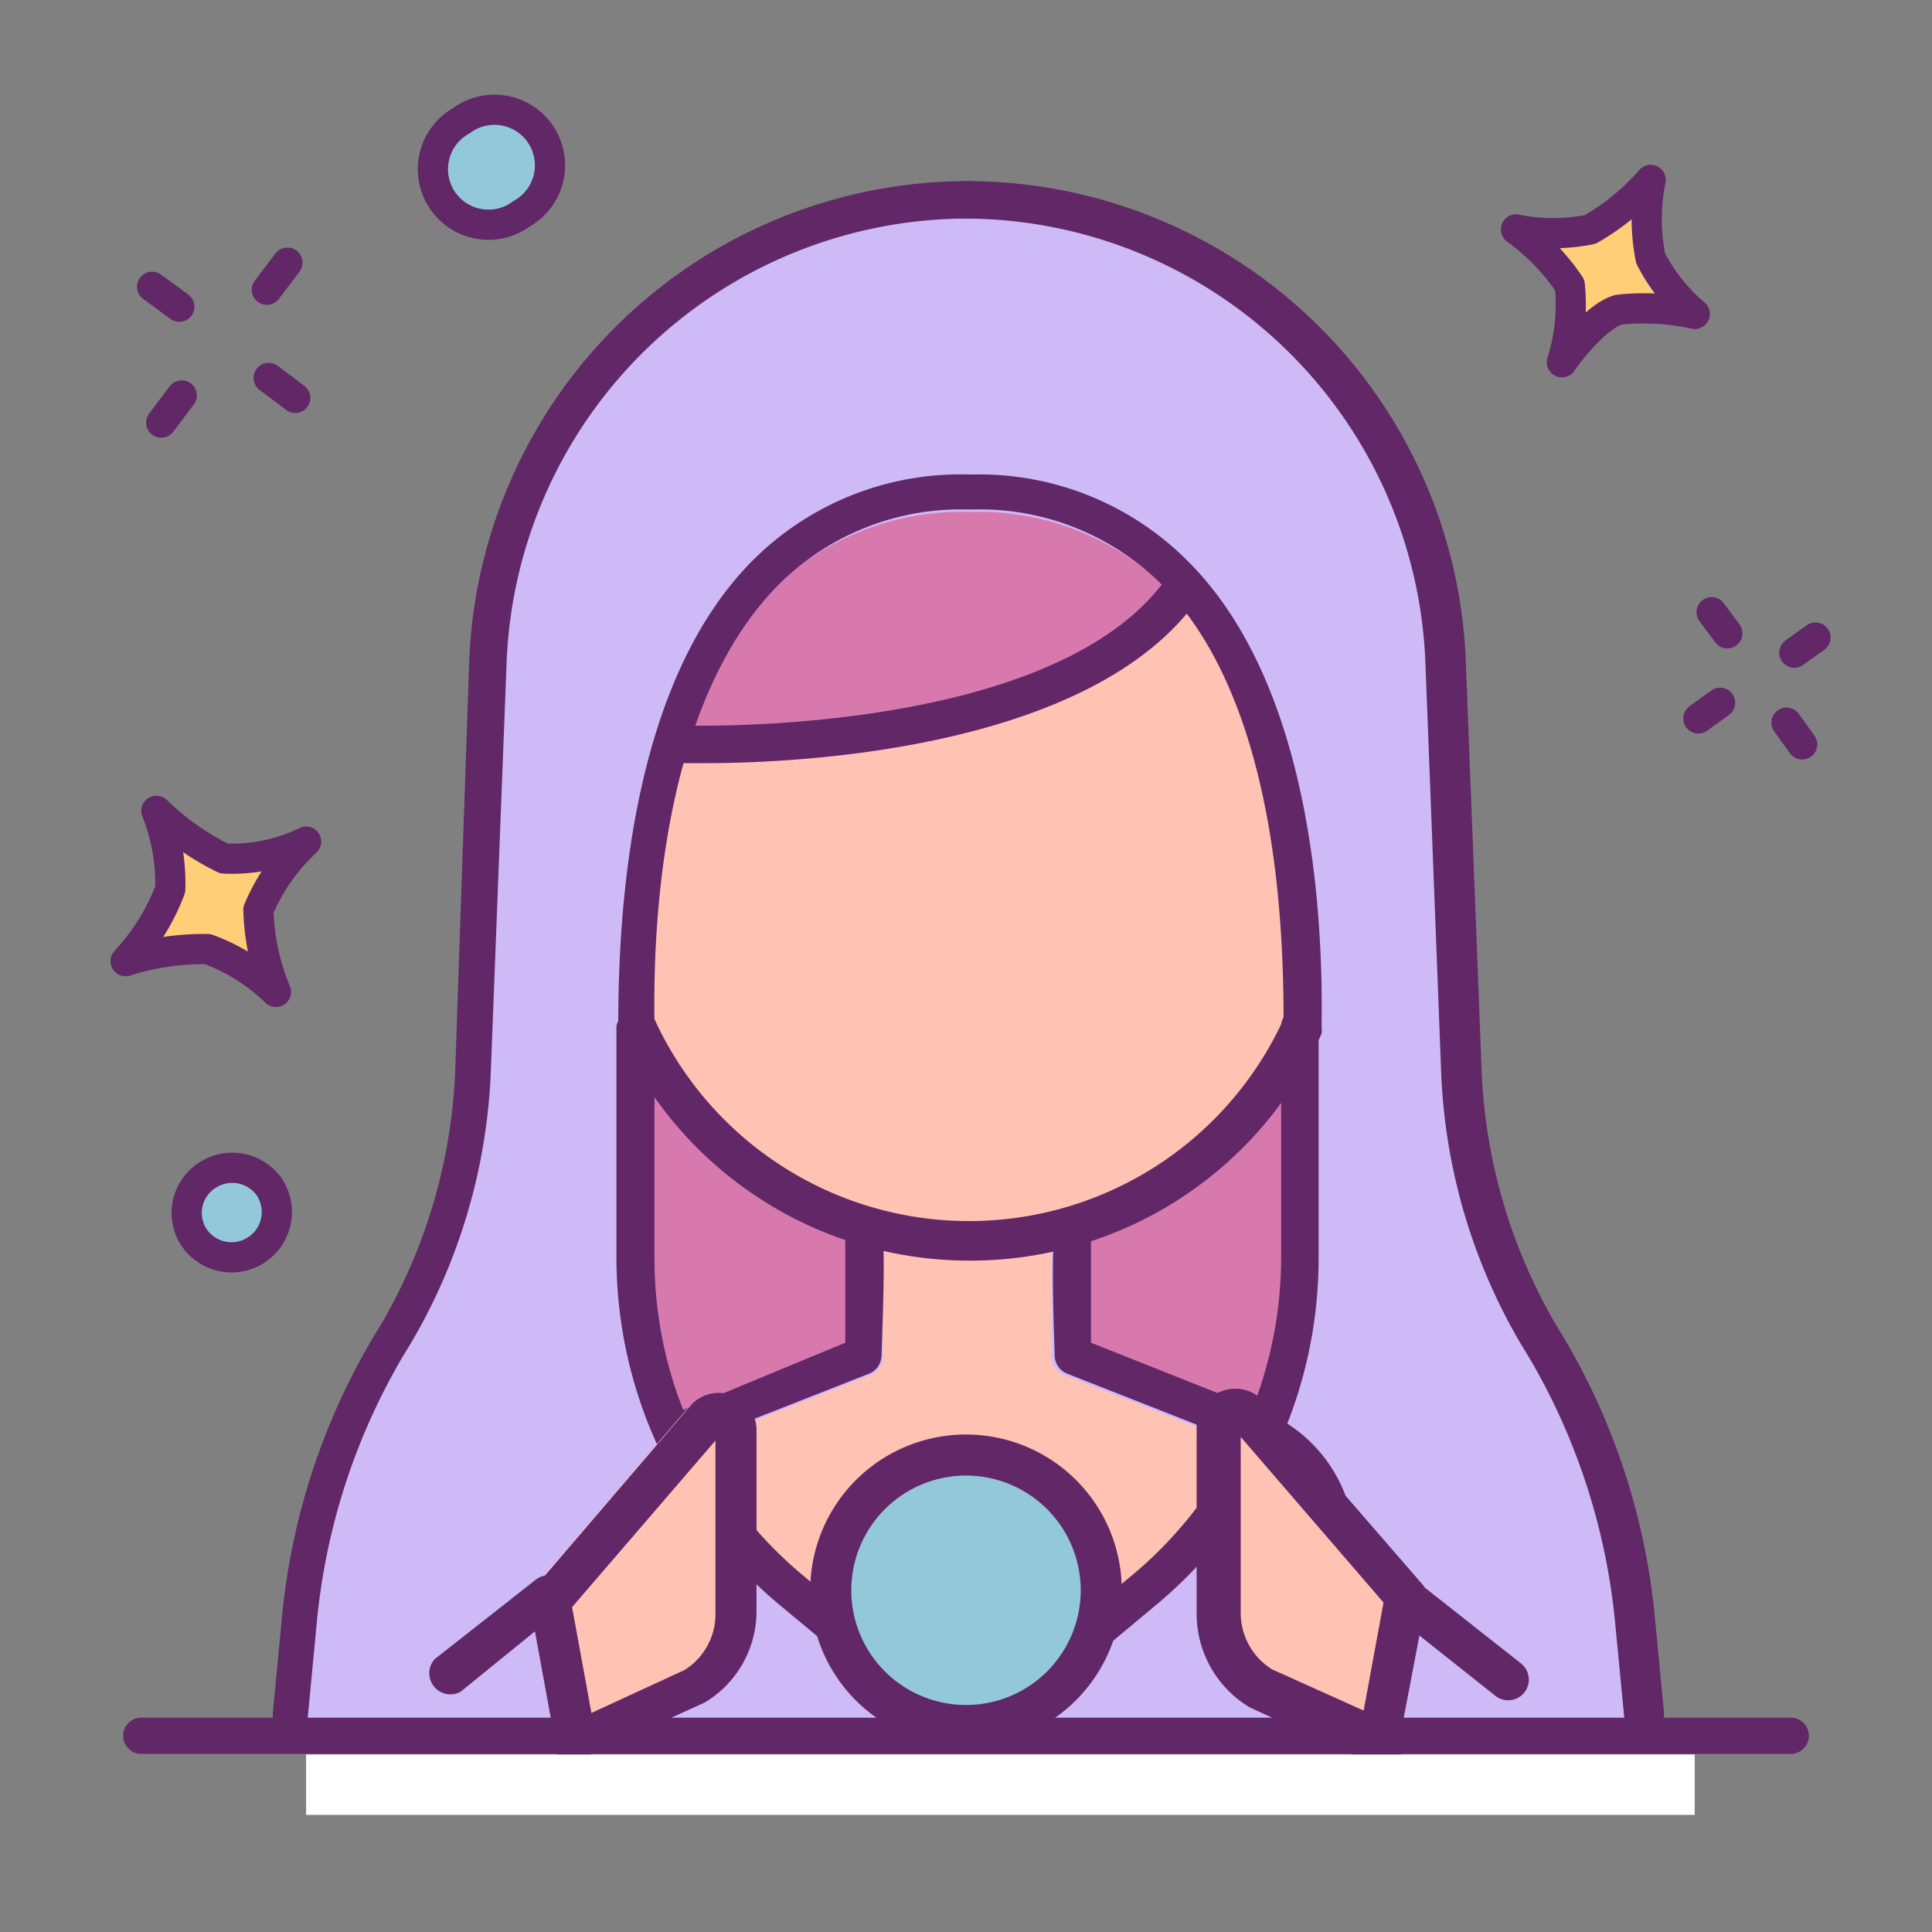
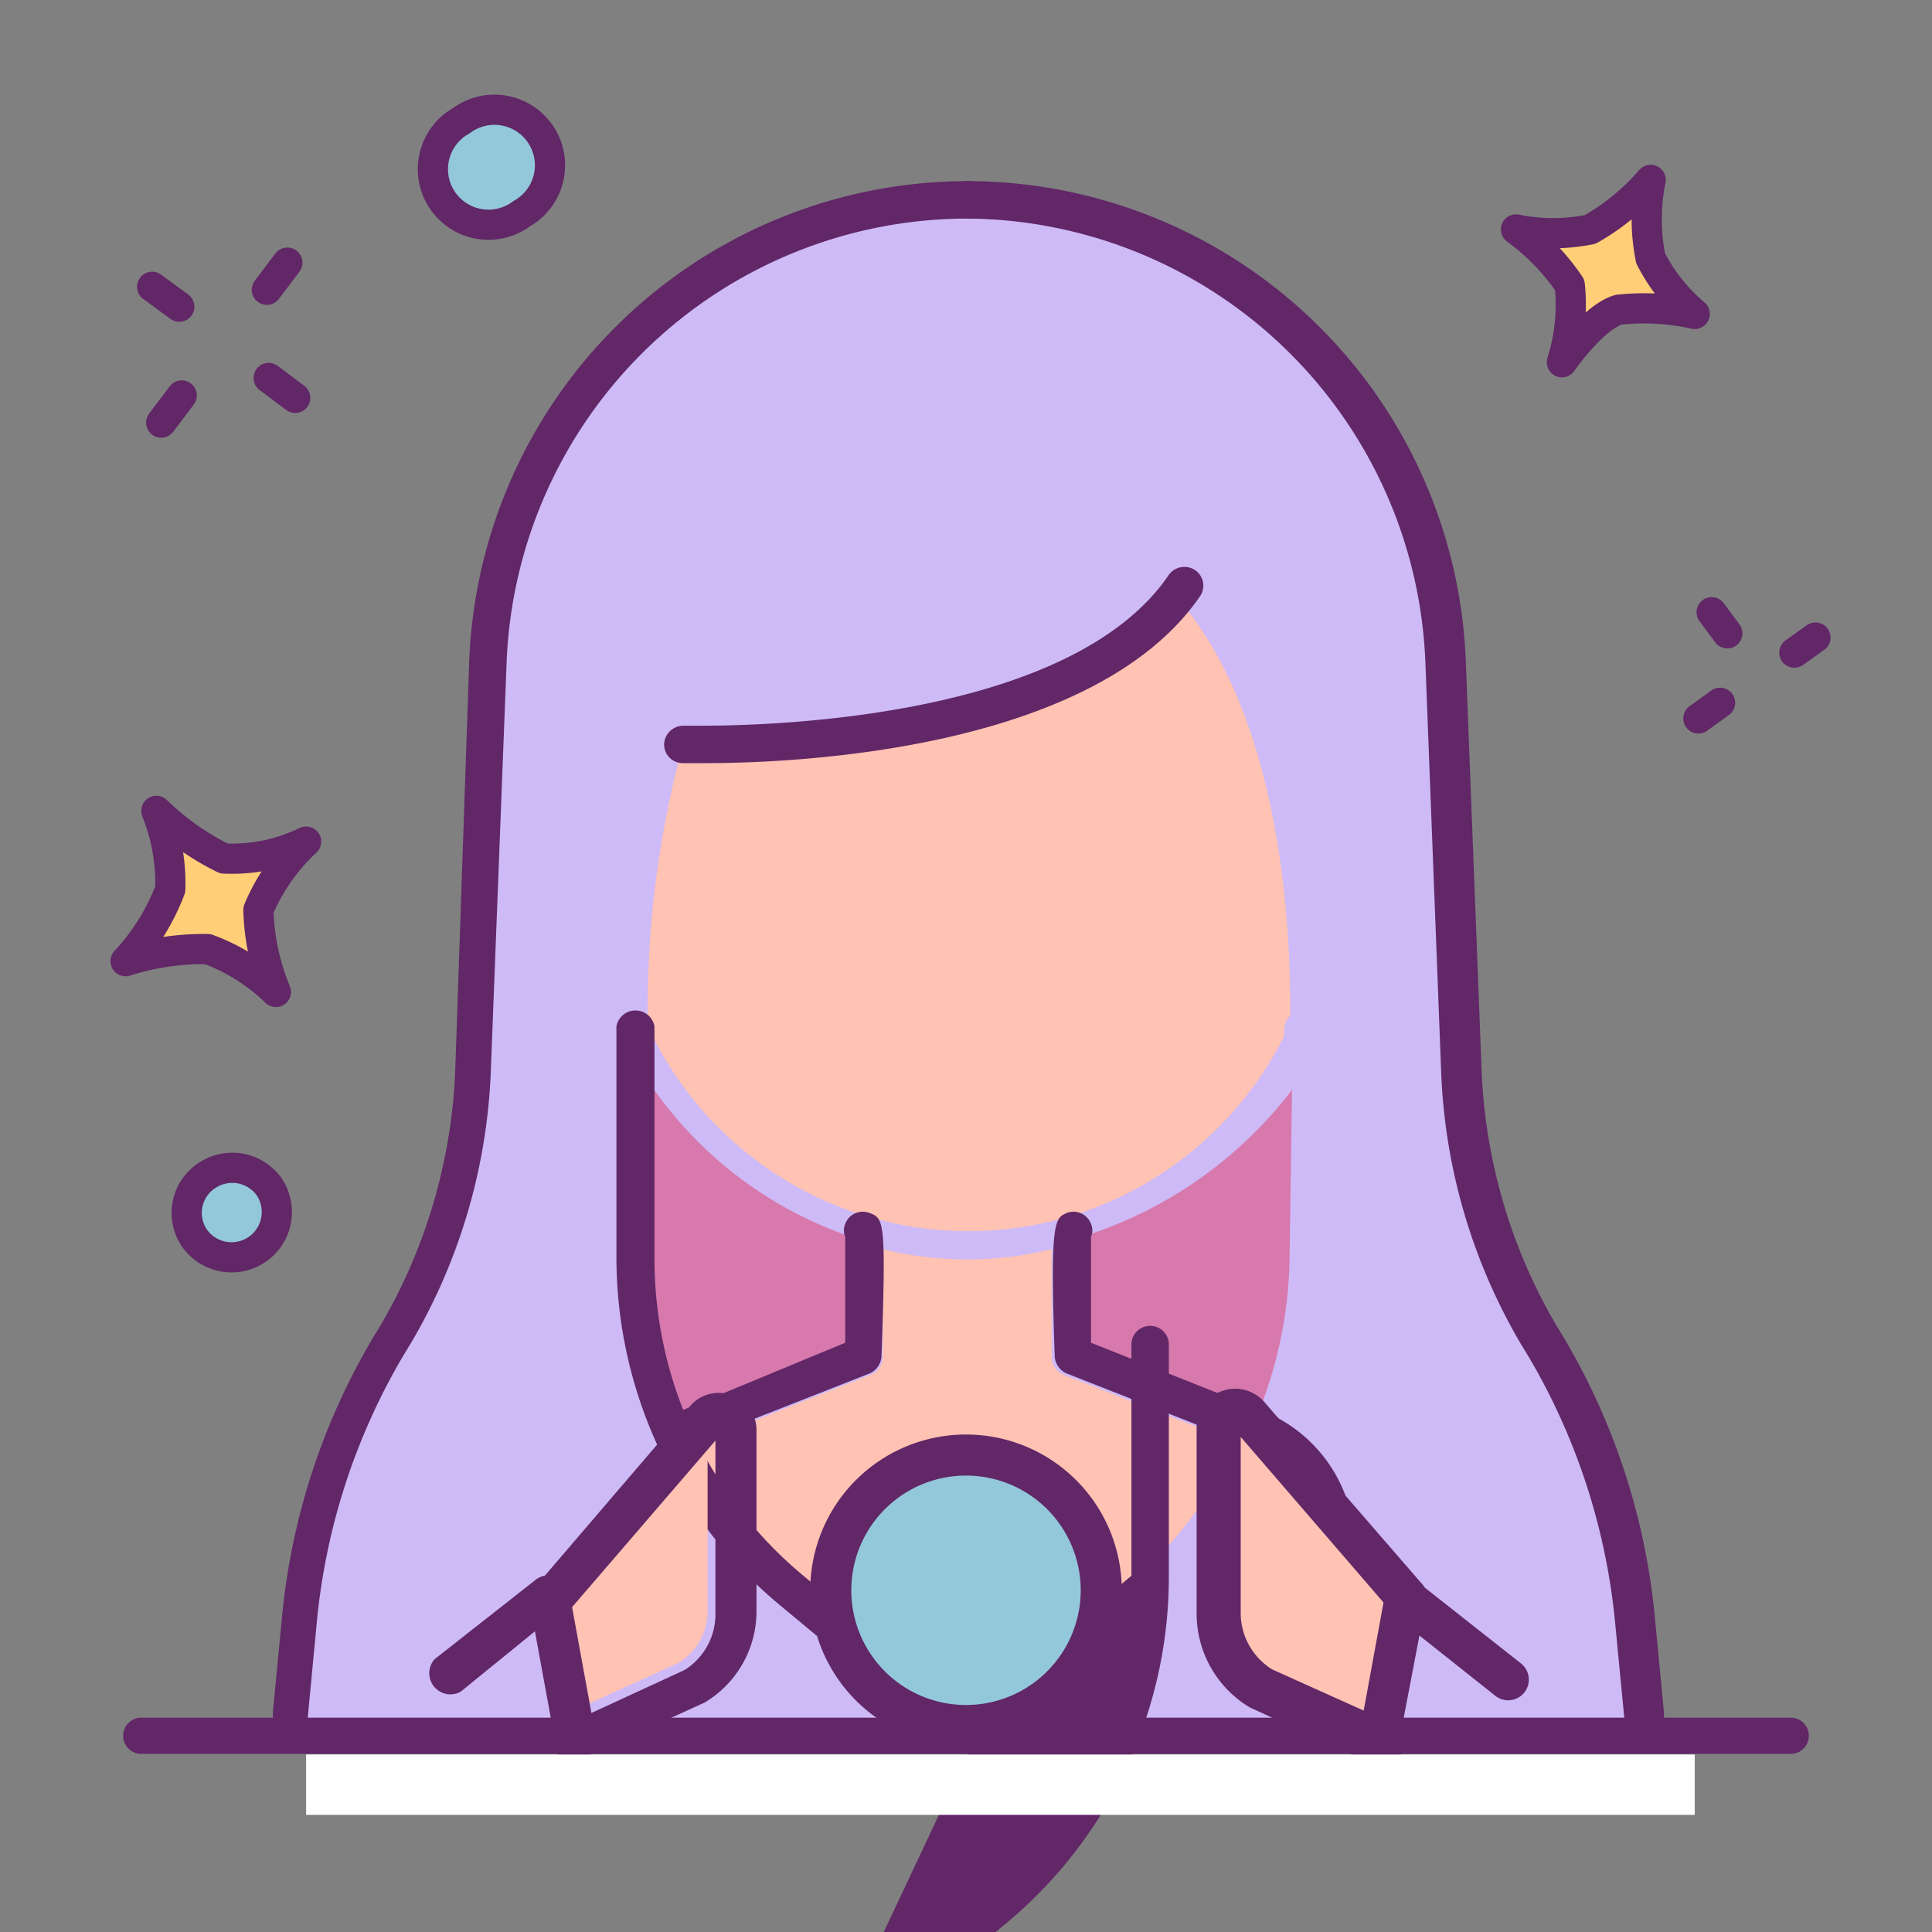
<svg xmlns="http://www.w3.org/2000/svg" viewBox="0 0 32 32">
  <rect x="0" y="0" width="32" height="32" fill="#808080" stroke="none" />
  <path d="m4.84 28.57.16-1.57a10.92 10.92 0 0 1 1.46-4.46l.14-.24a9.79 9.79 0 0 0 1.35-4.59l.26-6.87a7.8 7.8 0 0 1 15.6 0l.26 6.87a9.79 9.79 0 0 0 1.35 4.59l.14.24a10.92 10.92 0 0 1 1.44 4.46l.15 1.6a.35.35 0 0 0 .09.17h-22.49a.35.35 0 0 0 .09-.2z" fill="#cebaf7" />
-   <path d="m12.78 9.77a4.47 4.47 0 0 1 3.29-1.29 4.45 4.45 0 0 1 3.25 1.26c-1.78 2.22-6.56 2.38-7.81 2.38h-.1a6.48 6.48 0 0 1 1.37-2.35z" fill="#d779ad" />
  <path d="m21.36 20.76a7.06 7.06 0 0 1 -.5 2.59l-2.86-1.09c0-.76 0-1.54 0-1.8a7 7 0 0 0 3.4-2.41z" fill="#d779ad" />
  <path d="m10.8 18a6.6 6.6 0 0 0 3.34 2.5v1.77l-2.83 1.11a7.26 7.26 0 0 1 -.49-2.58z" fill="#d779ad" />
  <path d="m11.24 12.61h.36c1.41 0 6.1-.19 8.08-2.49 1.45 1.89 1.7 4.87 1.69 6.7a.33.33 0 0 0 -.1.23v.11a5.85 5.85 0 0 1 -10.54-.16 16.65 16.65 0 0 1 .51-4.39z" fill="#ffc2b3" />
  <path d="m18.76 26.19-2.76 2.32-2.75-2.32a6.89 6.89 0 0 1 -1.77-2.26l2.94-1.16a.31.31 0 0 0 .2-.29c0-.9 0-1.44 0-1.79a5.85 5.85 0 0 0 2.8 0v1.79a.31.31 0 0 0 .2.29l2.86 1.12a7 7 0 0 1 -1.72 2.3z" fill="#ffc2b3" />
  <path d="m22.14 28.61a.31.31 0 0 1 -.31-.31v-2.66a1.82 1.82 0 0 0 -1.16-1.71l-3-1.18a.33.33 0 0 1 -.2-.28c-.08-2.27 0-2.29.2-2.38a.31.31 0 0 1 .4.18.28.28 0 0 1 0 .22v1.75l2.82 1.12a2.43 2.43 0 0 1 1.55 2.28v2.66a.31.31 0 0 1 -.3.31z" fill="#612767" />
  <path d="m4.8 28.7a.31.31 0 0 1 -.28-.34l.15-1.57a11.14 11.14 0 0 1 1.5-4.62l.14-.23a9.06 9.06 0 0 0 1.23-4.21l.23-6.73a8.27 8.27 0 0 1 8.28-8 .31.31 0 0 1 0 .62 7.65 7.65 0 0 0 -7.66 7.38l-.26 6.73a9.6 9.6 0 0 1 -1.32 4.51l-.14.23a10.67 10.67 0 0 0 -1.42 4.37l-.15 1.58a.3.3 0 0 1 -.3.28z" fill="#612767" />
-   <path d="m16.05 20.88a6.38 6.38 0 0 1 -5.81-3.76.27.27 0 0 1 0-.12c0-2 .22-5.68 2.21-7.7a4.87 4.87 0 0 1 3.63-1.44 4.87 4.87 0 0 1 3.6 1.44c2 2 2.24 5.69 2.21 7.7a.53.53 0 0 1 0 .12 6.38 6.38 0 0 1 -5.84 3.76zm-5.21-4a5.73 5.73 0 0 0 10.42 0c0-1.92-.21-5.35-2-7.18a4.27 4.27 0 0 0 -3.19-1.26 4.27 4.27 0 0 0 -3.19 1.26c-1.83 1.87-2.07 5.3-2.04 7.22z" fill="#612767" />
  <path d="m11.31 24a.32.32 0 0 1 -.29-.2.31.31 0 0 1 .18-.4l2.8-1.16c0-.76 0-1.56 0-1.75a.28.28 0 0 1 0-.22.31.31 0 0 1 .4-.18c.24.09.28.11.2 2.38a.33.33 0 0 1 -.2.28l-3 1.18a.27.27 0 0 1 -.09.07z" fill="#612767" />
  <path d="m27.2 28.7a.3.3 0 0 1 -.3-.28l-.15-1.56a10.67 10.67 0 0 0 -1.42-4.37l-.14-.23a9.6 9.6 0 0 1 -1.32-4.51l-.26-6.75a7.65 7.65 0 0 0 -7.61-7.38.31.31 0 1 1 0-.62 8.27 8.27 0 0 1 8.28 8l.26 6.73a9.06 9.06 0 0 0 1.23 4.21l.14.23a11.14 11.14 0 0 1 1.5 4.62l.15 1.57a.31.31 0 0 1 -.28.34z" fill="#612767" />
-   <path d="m16.05 29a.63.63 0 0 1 -.41-.15l-2.73-2.27a7.49 7.49 0 0 1 -2.7-5.75v-3.83a.32.32 0 0 1 .63 0v3.84a6.82 6.82 0 0 0 2.48 5.27l2.68 2.26 2.74-2.27a6.86 6.86 0 0 0 2.48-5.27v-3.83a.31.31 0 0 1 .62 0v3.84a7.46 7.46 0 0 1 -2.7 5.75l-2.72 2.27a.63.63 0 0 1 -.37.14z" fill="#612767" />
+   <path d="m16.05 29a.63.63 0 0 1 -.41-.15l-2.73-2.27a7.49 7.49 0 0 1 -2.7-5.75v-3.83a.32.32 0 0 1 .63 0v3.84a6.82 6.82 0 0 0 2.48 5.27l2.68 2.26 2.74-2.27v-3.83a.31.31 0 0 1 .62 0v3.84a7.46 7.46 0 0 1 -2.7 5.75l-2.72 2.27a.63.63 0 0 1 -.37.14z" fill="#612767" />
  <path d="m11.69 12.64h-.39a.31.31 0 0 1 -.3-.32.32.32 0 0 1 .31-.3h.31c1.25 0 6.15-.15 7.74-2.5a.32.32 0 0 1 .43-.08.31.31 0 0 1 .09.43c-1.76 2.57-6.74 2.77-8.19 2.77z" fill="#612767" />
  <path d="m29.66 29.05h-27.32a.3.3 0 1 1 0-.6h27.32a.3.3 0 1 1 0 .6z" fill="#612767" />
  <circle cx="16" cy="26.42" fill="#93c8da" r="2.48" />
  <path d="m16 28.92a2.58 2.58 0 1 1 2.58-2.58 2.59 2.59 0 0 1 -2.58 2.58zm0-4.48a1.9 1.9 0 1 0 1.9 1.9 1.9 1.9 0 0 0 -1.9-1.9z" fill="#612767" />
  <path d="m23.08 28.86a.33.33 0 0 1 -.29.19.32.32 0 0 1 -.14 0l-1.9-.88a1.71 1.71 0 0 1 -.83-1.46v-2.95a.6.6 0 0 1 .39-.57.62.62 0 0 1 .67.17l2.47 2.89" fill="#ffc2b3" />
  <path d="m23.45 26.25a.33.33 0 1 1 -.5.42l-2.38-2.77v2.78a1 1 0 0 0 .49.88l1.86.86a.32.32 0 0 1 .16.44" fill="#ffc2b3" />
  <path d="m22.51 28.75.43-2.34a.35.35 0 0 1 .22-.25.31.31 0 0 1 .33.05l1.7 1.34a.34.34 0 1 1 -.42.54l-1.26-1-.51 2.67" fill="#612767" />
  <path d="m22.84 29.2a.32.32 0 0 1 -.14 0l-2-.92a1.81 1.81 0 0 1 -.88-1.54v-3.11a.63.63 0 0 1 .42-.59.64.64 0 0 1 .7.18l2.6 3a.35.35 0 0 1 0 .49.34.34 0 0 1 -.48 0l-2.51-2.91v2.92a1.1 1.1 0 0 0 .52.93l2 .9a.35.35 0 0 1 .16.46.33.33 0 0 1 -.39.19z" fill="#612767" />
-   <path d="m9.29 28.77a.31.31 0 0 0 .29.19.31.31 0 0 0 .13 0l1.88-.86a1.69 1.69 0 0 0 .81-1.44v-2.92a.58.58 0 0 0 -.38-.55.59.59 0 0 0 -.66.17l-2.44 2.84" fill="#ffc2b3" />
  <path d="m8.92 26.2a.33.33 0 0 0 0 .46.32.32 0 0 0 .45 0l2.35-2.73v2.74a1 1 0 0 1 -.48.87l-1.84.84a.32.32 0 0 0 -.15.43" fill="#ffc2b3" />
  <path d="m9.85 28.67-.42-2.3a.36.36 0 0 0 -.22-.26.36.36 0 0 0 -.33.05l-1.68 1.32a.35.35 0 0 0 .43.54l1.23-1 .48 2.62" fill="#612767" />
  <path d="m9.52 29.11a.4.4 0 0 0 .15 0l2-.91a1.76 1.76 0 0 0 .86-1.51v-3a.61.61 0 0 0 -.41-.58.62.62 0 0 0 -.69.18l-2.57 3a.34.34 0 0 0 .52.44l2.47-2.87v2.88a1.09 1.09 0 0 1 -.51.92l-1.93.89a.33.33 0 0 0 -.16.45.33.33 0 0 0 .27.11z" fill="#612767" />
  <path d="m5.07 29.06h23v1h-23z" fill="#fff" />
  <g stroke="#612767" stroke-linecap="round" stroke-linejoin="round" stroke-width=".5">
    <path d="m28.07 5.2a3.88 3.88 0 0 0 -1.26-.07c-.42.12-.94.87-.94.87a3.16 3.16 0 0 0 .13-1.28 3.7 3.7 0 0 0 -.89-.92 3.07 3.07 0 0 0 1.23 0 3.84 3.84 0 0 0 1-.82 3.28 3.28 0 0 0 0 1.3 3 3 0 0 0 .73.92z" fill="#ffce77" />
    <path d="m28.13 11.9.36-.26" fill="#cebaf7" />
    <path d="m29.72 10.81.35-.25" fill="#cebaf7" />
    <path d="m28.35 10.14.26.35" fill="#cebaf7" />
-     <path d="m29.59 11.97.26.36" fill="#cebaf7" />
    <path d="m4.89 6.59-.44-.33" fill="none" />
    <path d="m2.97 5.08-.45-.33" fill="none" />
    <path d="m2.67 7 .34-.45" fill="none" />
    <path d="m4.42 4.8.34-.45" fill="none" />
    <path d="m7.64 2a.92.92 0 1 1 1 1.54.92.92 0 1 1 -1-1.54z" fill="#93c8da" />
    <path d="m2.59 13.43a4.34 4.34 0 0 0 1.12.79 2.81 2.81 0 0 0 1.36-.28 3.27 3.27 0 0 0 -.79 1.13 3.8 3.8 0 0 0 .29 1.36 3.19 3.19 0 0 0 -1.13-.71 4.25 4.25 0 0 0 -1.36.2 3.63 3.63 0 0 0 .74-1.19 3.22 3.22 0 0 0 -.23-1.3z" fill="#ffce77" />
    <path d="m3.46 19.45a.75.75 0 0 1 1 .21.75.75 0 0 1 -1.25.83.74.74 0 0 1 .25-1.04z" fill="#93c8da" />
  </g>
  <path d="m0 0h32v32h-32z" fill="none" />
</svg>